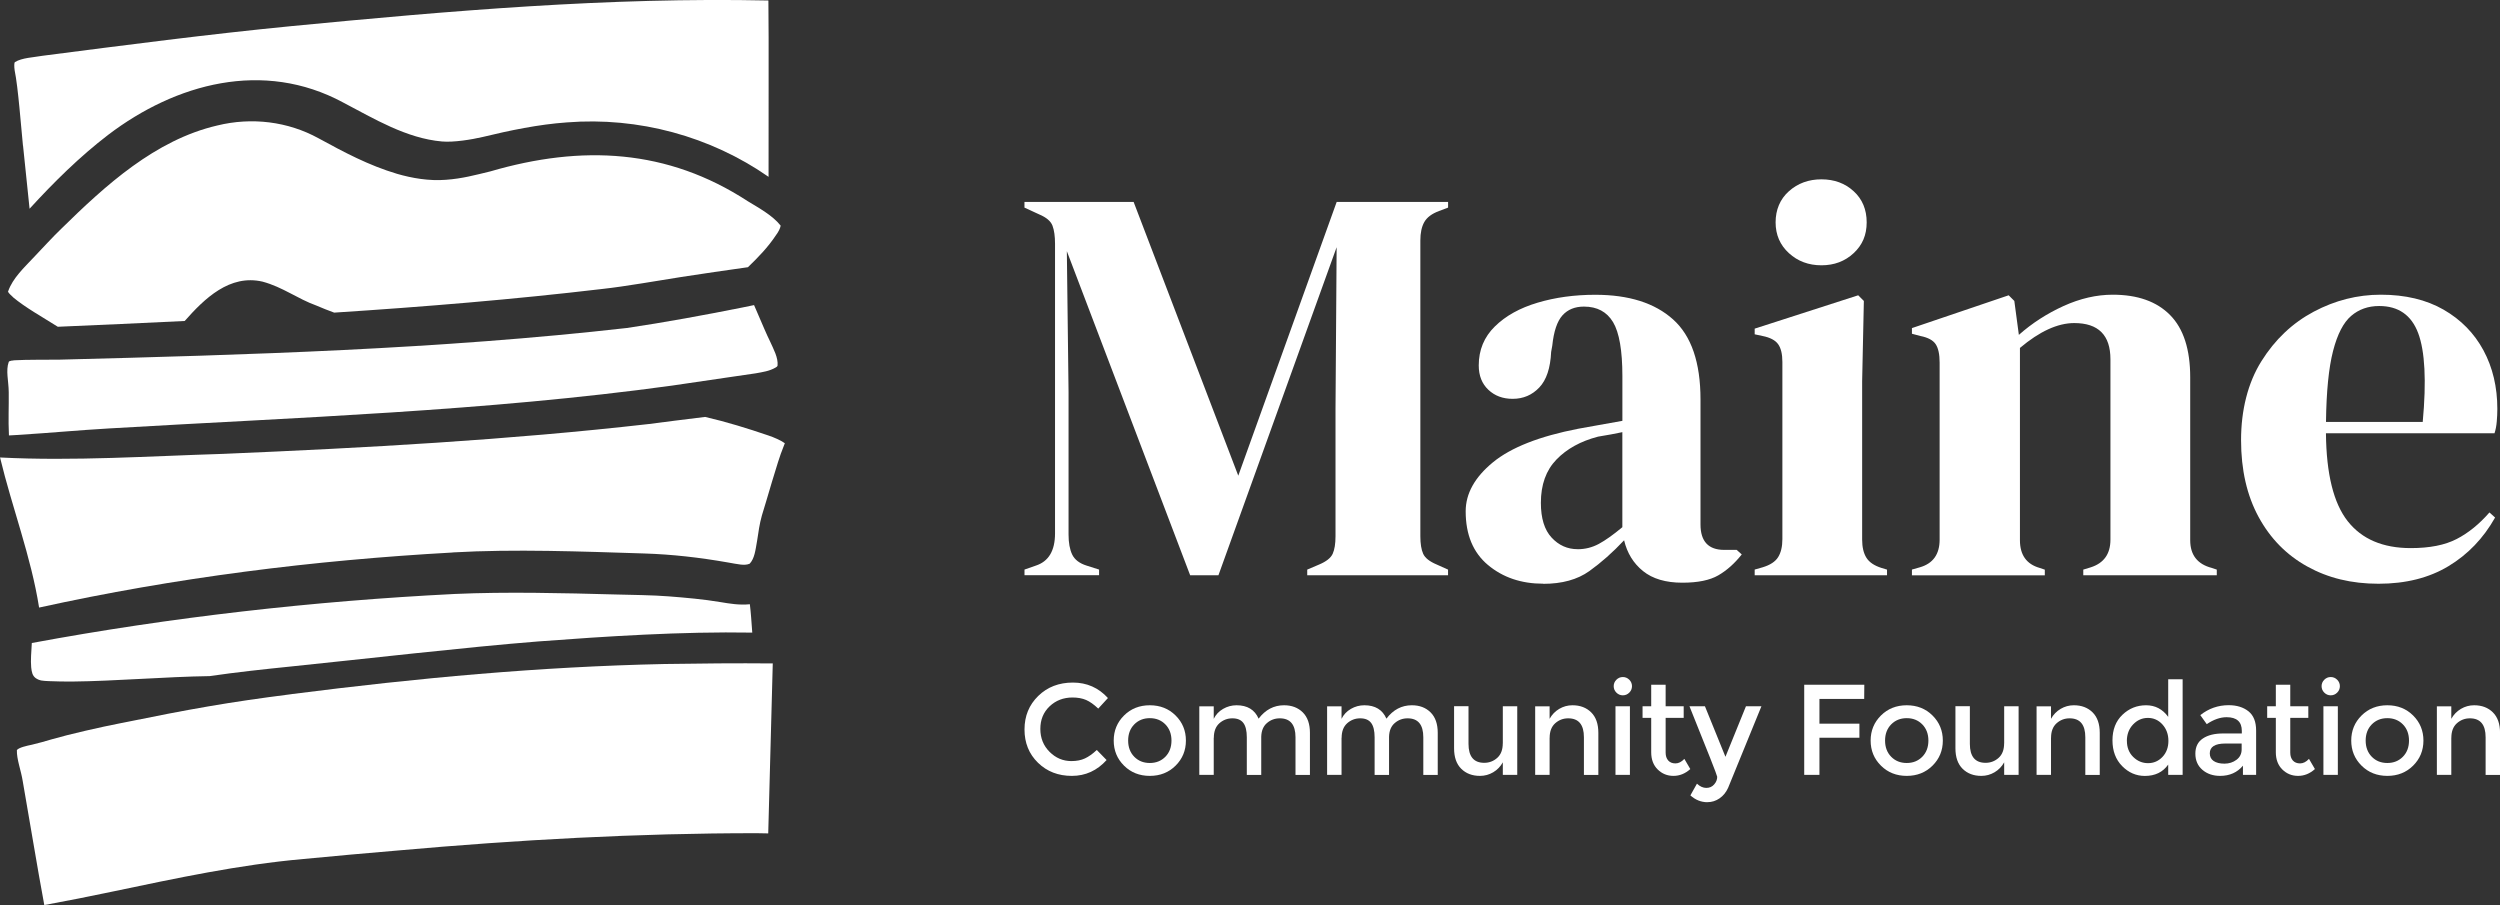
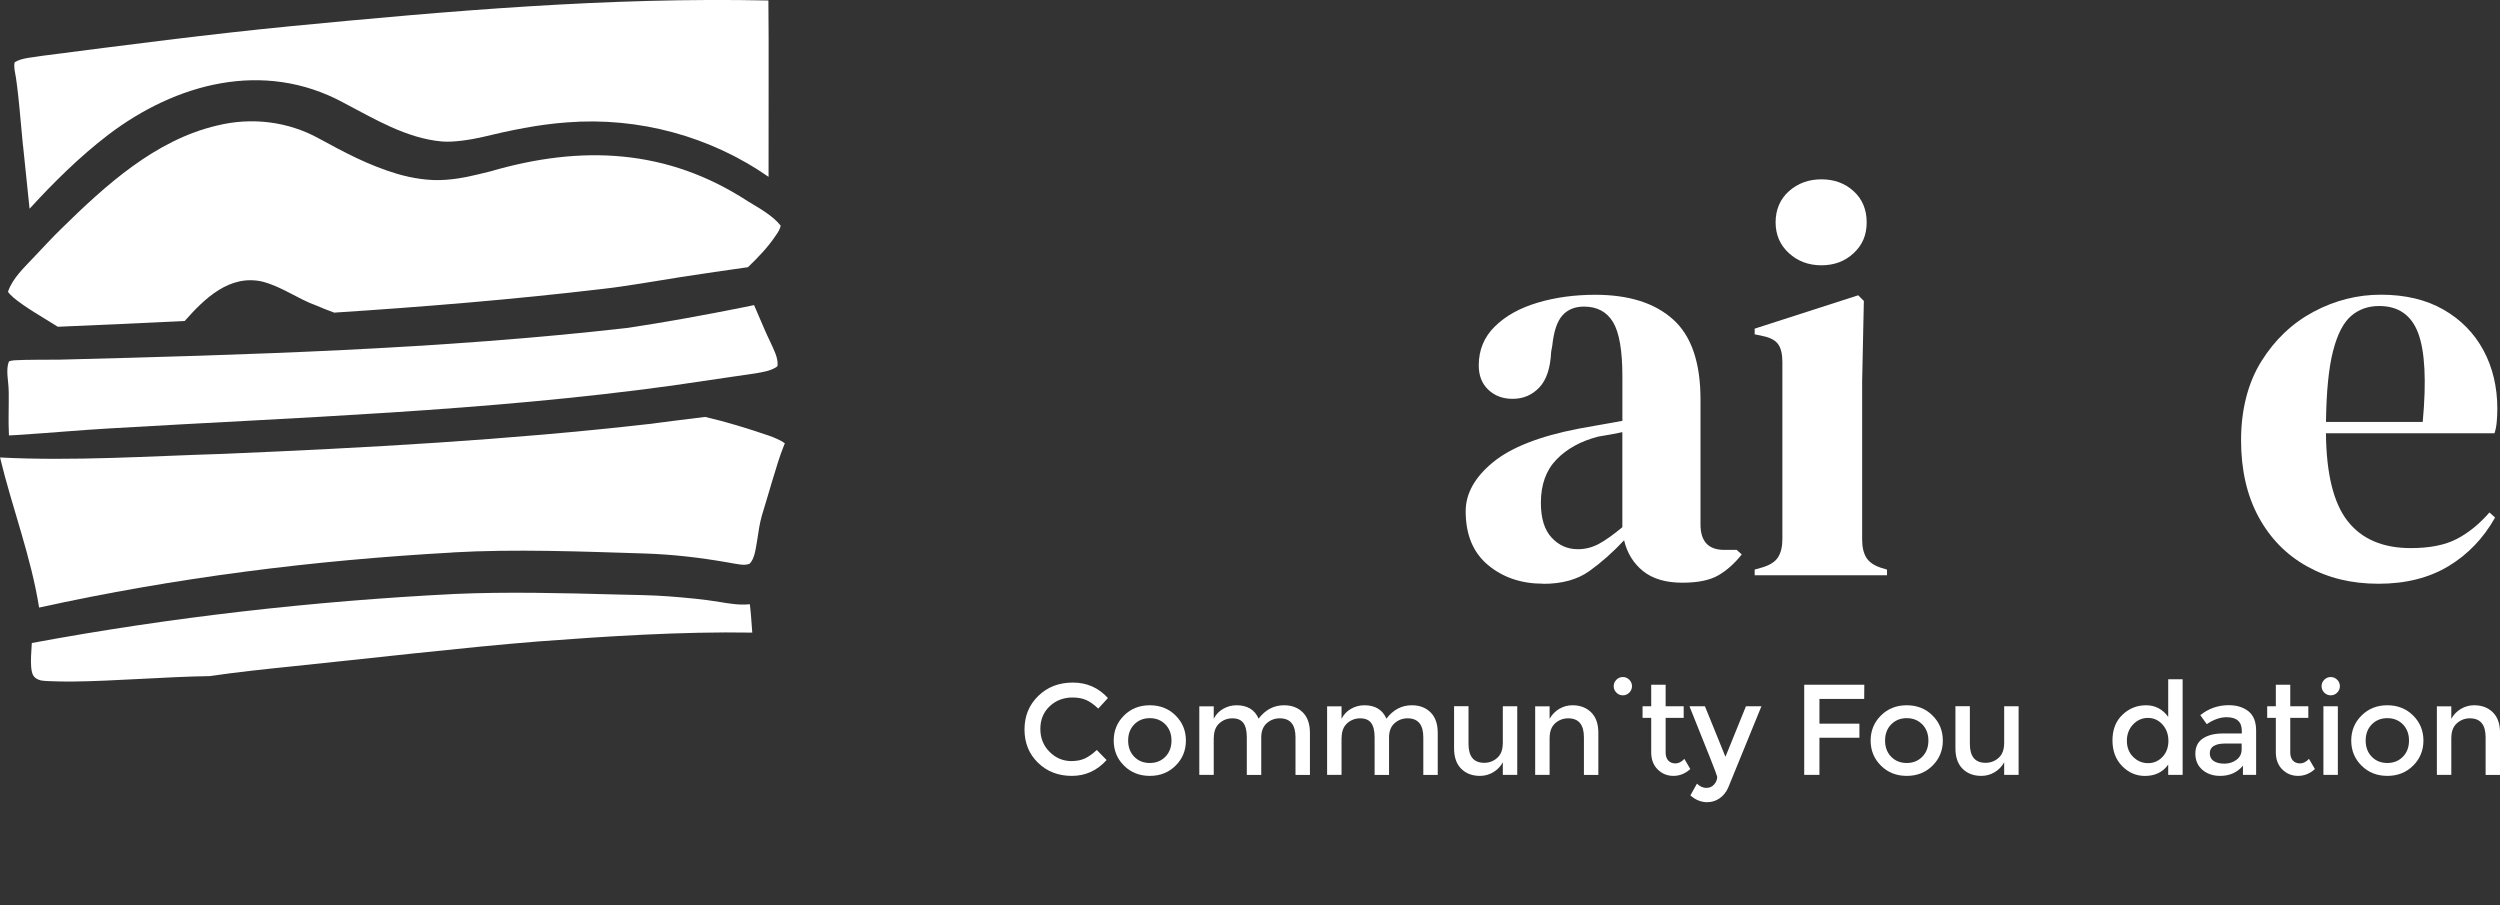
<svg xmlns="http://www.w3.org/2000/svg" id="Layer_1" data-name="Layer 1" viewBox="0 0 601.12 217.62">
  <rect x="0" y="0" width="601.12" height="217.62" fill="#333333" stroke="none" />
  <defs>
    <style> .cls-1 { fill: #fff; } </style>
  </defs>
  <g>
-     <path class="cls-1" d="M246.34,138.31v-1.36l2.72-.95c3.08-1,4.62-3.58,4.62-7.75V58.62c0-1.81-.2-3.26-.61-4.35-.41-1.09-1.47-1.99-3.2-2.72l-3.54-1.63v-1.36h26.25l25.16,65.82,23.66-65.82h26.79v1.36l-2.18.82c-1.72.64-2.9,1.52-3.54,2.65-.64,1.13-.95,2.61-.95,4.42v71.13c0,1.81.23,3.22.68,4.22.45,1,1.54,1.86,3.26,2.58l2.72,1.22v1.36h-33.86v-1.36l2.86-1.22c1.72-.72,2.81-1.59,3.26-2.58.45-1,.68-2.4.68-4.22v-30.6l.27-38.9-28.42,78.88h-6.8l-29.65-77.93.41,33.86v34.27c0,2,.29,3.6.88,4.83.59,1.22,1.75,2.11,3.47,2.65l2.99.95v1.36h-17.95Z" />
    <path class="cls-1" d="M371.05,140.35c-5.26,0-9.68-1.5-13.26-4.49-3.58-2.99-5.37-7.3-5.37-12.92,0-4.26,2.18-8.18,6.53-11.76,4.35-3.58,11.2-6.28,20.54-8.09,1.45-.27,3.08-.56,4.9-.88,1.81-.32,3.72-.66,5.71-1.02v-10.74c0-6.16-.75-10.49-2.24-12.99-1.5-2.49-3.83-3.74-7-3.74-2.18,0-3.9.7-5.17,2.11-1.27,1.41-2.09,3.83-2.45,7.28l-.27,1.5c-.18,3.9-1.13,6.76-2.86,8.57-1.72,1.81-3.85,2.72-6.39,2.72-2.36,0-4.31-.72-5.85-2.18-1.54-1.45-2.31-3.4-2.31-5.85,0-3.72,1.29-6.84,3.88-9.38,2.58-2.54,6-4.44,10.27-5.71,4.26-1.27,8.88-1.9,13.87-1.9,8.07,0,14.3,1.97,18.7,5.92,4.4,3.94,6.6,10.36,6.6,19.24v30.06c0,4.08,1.9,6.12,5.71,6.12h2.99l1.22,1.09c-1.72,2.18-3.6,3.85-5.64,5.03s-4.92,1.77-8.64,1.77c-3.99,0-7.14-.93-9.45-2.79-2.31-1.86-3.83-4.33-4.56-7.41-2.72,2.9-5.51,5.37-8.36,7.41-2.86,2.04-6.55,3.06-11.08,3.06ZM379.35,132.06c1.81,0,3.51-.43,5.1-1.29,1.59-.86,3.47-2.2,5.64-4.01v-22.85c-.91.18-1.82.36-2.72.54-.91.18-1.95.36-3.13.54-4.17,1.09-7.5,2.92-10,5.51-2.5,2.58-3.74,6.05-3.74,10.4,0,3.72.86,6.51,2.58,8.36,1.72,1.86,3.81,2.79,6.26,2.79Z" />
    <path class="cls-1" d="M421.91,138.31v-1.36l1.9-.54c1.81-.54,3.06-1.36,3.74-2.45.68-1.09,1.02-2.54,1.02-4.35v-42.57c0-1.9-.34-3.33-1.02-4.28-.68-.95-1.93-1.61-3.74-1.97l-1.9-.41v-1.36l24.89-8.02,1.36,1.36-.41,19.31v38.08c0,1.81.34,3.26,1.02,4.35.68,1.09,1.88,1.9,3.6,2.45l1.36.41v1.36h-31.82ZM437.96,63.79c-3.08,0-5.69-.97-7.82-2.92-2.13-1.95-3.2-4.42-3.2-7.41s1.06-5.58,3.2-7.48c2.13-1.9,4.74-2.86,7.82-2.86s5.67.95,7.75,2.86c2.08,1.9,3.13,4.4,3.13,7.48s-1.04,5.46-3.13,7.41c-2.09,1.95-4.67,2.92-7.75,2.92Z" />
-     <path class="cls-1" d="M459.72,138.31v-1.36l1.9-.54c3.17-.91,4.76-3.13,4.76-6.66v-42.57c0-1.99-.32-3.47-.95-4.42-.63-.95-1.86-1.61-3.67-1.97l-2.04-.54v-1.36l23.26-7.89,1.36,1.36,1.09,8.16c3.17-2.81,6.75-5.12,10.74-6.94,3.99-1.81,7.93-2.72,11.83-2.72,5.98,0,10.58,1.63,13.8,4.9,3.22,3.26,4.83,8.25,4.83,14.96v39.17c0,3.54,1.72,5.76,5.17,6.66l1.22.41v1.36h-32.1v-1.36l1.77-.54c3.17-1,4.76-3.22,4.76-6.66v-43.38c0-5.8-2.9-8.7-8.7-8.7-3.99,0-8.34,2-13.06,5.98v46.24c0,3.54,1.58,5.76,4.76,6.66l1.22.41v1.36h-31.96Z" />
    <path class="cls-1" d="M572.46,70.86c5.89,0,10.92,1.2,15.1,3.6,4.17,2.4,7.37,5.67,9.59,9.79,2.22,4.13,3.33,8.82,3.33,14.08,0,1-.05,2.02-.14,3.06-.09,1.04-.27,1.97-.54,2.79h-40.53c.09,9.79,1.84,16.84,5.24,21.15,3.4,4.31,8.45,6.46,15.16,6.46,4.53,0,8.2-.72,11.02-2.18,2.81-1.45,5.44-3.58,7.89-6.39l1.36,1.22c-2.81,4.99-6.55,8.89-11.22,11.7-4.67,2.81-10.27,4.22-16.8,4.22s-12.15-1.38-17.14-4.15c-4.99-2.76-8.89-6.73-11.7-11.9-2.81-5.17-4.22-11.33-4.22-18.5s1.63-13.76,4.9-18.97c3.26-5.21,7.46-9.18,12.58-11.9,5.12-2.72,10.49-4.08,16.12-4.08ZM572.06,73.58c-2.63,0-4.88.79-6.73,2.38-1.86,1.59-3.31,4.4-4.35,8.43-1.04,4.04-1.61,9.72-1.7,17.07h23.26c.91-9.88.54-17-1.09-21.35s-4.76-6.53-9.38-6.53Z" />
    <path class="cls-1" d="M257.62,183c1.26,0,2.34-.21,3.25-.64.91-.42,1.86-1.1,2.85-2.03l2.36,2.42c-2.29,2.54-5.08,3.81-8.35,3.81s-5.99-1.05-8.15-3.16c-2.16-2.11-3.24-4.77-3.24-8s1.1-5.91,3.3-8.06c2.2-2.15,4.98-3.22,8.34-3.22s6.16,1.24,8.42,3.72l-2.33,2.54c-1.03-.99-2.01-1.68-2.93-2.08-.92-.39-2-.59-3.24-.59-2.19,0-4.03.71-5.52,2.12-1.49,1.42-2.23,3.22-2.23,5.43s.74,4.04,2.22,5.52c1.48,1.48,3.23,2.22,5.25,2.22Z" />
    <path class="cls-1" d="M282.67,184.1c-1.65,1.64-3.72,2.46-6.2,2.46s-4.55-.82-6.2-2.46c-1.65-1.64-2.48-3.65-2.48-6.03s.83-4.39,2.48-6.03c1.65-1.64,3.72-2.46,6.2-2.46s4.55.82,6.2,2.46,2.48,3.65,2.48,6.03-.83,4.39-2.48,6.03ZM272.73,181.96c.98,1,2.23,1.5,3.74,1.5s2.75-.5,3.74-1.5c.98-1,1.47-2.3,1.47-3.89s-.49-2.89-1.47-3.89c-.98-1-2.23-1.5-3.74-1.5s-2.75.5-3.74,1.5c-.98,1-1.47,2.3-1.47,3.89s.49,2.89,1.47,3.89Z" />
    <path class="cls-1" d="M291.84,177.39v8.93h-3.47v-16.49h3.47v3.01c.5-1.01,1.24-1.81,2.25-2.39,1-.58,2.08-.87,3.24-.87,2.6,0,4.37,1.08,5.3,3.22,1.63-2.15,3.67-3.22,6.11-3.22,1.86,0,3.36.57,4.51,1.71,1.15,1.14,1.72,2.78,1.72,4.93v10.11h-3.47v-9.05c0-3.04-1.26-4.56-3.78-4.56-1.18,0-2.21.38-3.08,1.13-.88.75-1.34,1.85-1.38,3.3v9.18h-3.47v-9.05c0-1.57-.28-2.72-.84-3.46s-1.44-1.1-2.63-1.1-2.24.4-3.13,1.19c-.89.8-1.33,1.96-1.33,3.49Z" />
    <path class="cls-1" d="M322.57,177.39v8.93h-3.47v-16.49h3.47v3.01c.5-1.01,1.24-1.81,2.25-2.39,1-.58,2.08-.87,3.24-.87,2.6,0,4.37,1.08,5.3,3.22,1.63-2.15,3.67-3.22,6.11-3.22,1.86,0,3.36.57,4.51,1.71,1.15,1.14,1.72,2.78,1.72,4.93v10.11h-3.47v-9.05c0-3.04-1.26-4.56-3.78-4.56-1.18,0-2.21.38-3.08,1.13-.88.75-1.34,1.85-1.38,3.3v9.18h-3.47v-9.05c0-1.57-.28-2.72-.84-3.46s-1.44-1.1-2.63-1.1-2.24.4-3.13,1.19c-.89.8-1.33,1.96-1.33,3.49Z" />
    <path class="cls-1" d="M361.35,178.75v-8.93h3.47v16.49h-3.47v-3.01c-.56,1.01-1.33,1.81-2.31,2.39-.98.58-2.04.87-3.18.87-1.86,0-3.36-.57-4.51-1.71-1.15-1.14-1.72-2.78-1.72-4.93v-10.11h3.47v9.05c0,3.04,1.26,4.56,3.78,4.56,1.2,0,2.24-.4,3.13-1.19.89-.8,1.33-1.96,1.33-3.49Z" />
    <path class="cls-1" d="M372.6,177.39v8.93h-3.47v-16.49h3.47v3.01c.56-1.01,1.33-1.81,2.31-2.39.98-.58,2.04-.87,3.18-.87,1.86,0,3.36.57,4.51,1.71,1.15,1.14,1.72,2.78,1.72,4.93v10.11h-3.47v-9.05c0-3.04-1.26-4.56-3.78-4.56-1.2,0-2.24.4-3.13,1.19-.89.8-1.33,1.96-1.33,3.49Z" />
-     <path class="cls-1" d="M388.66,166.54c-.43-.43-.65-.95-.65-1.55s.22-1.12.65-1.55c.43-.43.95-.65,1.55-.65s1.12.22,1.55.65c.43.43.65.95.65,1.55s-.22,1.12-.65,1.55c-.43.43-.95.65-1.55.65s-1.12-.22-1.55-.65ZM391.91,186.31h-3.47v-16.49h3.47v16.49Z" />
+     <path class="cls-1" d="M388.66,166.54c-.43-.43-.65-.95-.65-1.55s.22-1.12.65-1.55c.43-.43.95-.65,1.55-.65s1.12.22,1.55.65c.43.43.65.95.65,1.55s-.22,1.12-.65,1.55c-.43.43-.95.65-1.55.65s-1.12-.22-1.55-.65ZM391.91,186.31h-3.47h3.47v16.49Z" />
    <path class="cls-1" d="M400.5,172.61v8.37c0,.79.21,1.41.62,1.88.41.46.99.7,1.74.7s1.46-.36,2.14-1.09l1.43,2.45c-1.22,1.1-2.57,1.64-4.05,1.64s-2.74-.51-3.78-1.53c-1.04-1.02-1.57-2.4-1.57-4.14v-8.28h-2.08v-2.79h2.08v-5.18h3.47v5.18h4.34v2.79h-4.34Z" />
    <path class="cls-1" d="M410.54,192.89c-1.51,0-2.87-.55-4.09-1.64l1.58-2.82c.72.68,1.47,1.02,2.25,1.02s1.41-.28,1.89-.84c.49-.56.73-1.17.73-1.83,0-.29-2.22-5.94-6.67-16.96h3.72l4.93,12.15,4.93-12.15h3.72l-8,19.59c-.48,1.07-1.16,1.92-2.05,2.54-.89.62-1.87.93-2.95.93Z" />
    <path class="cls-1" d="M437.48,168.06v5.95h9.61v3.38h-9.61v8.93h-3.66v-21.67h14.45l-.03,3.41h-10.76Z" />
    <path class="cls-1" d="M464.67,184.1c-1.65,1.64-3.72,2.46-6.2,2.46s-4.55-.82-6.2-2.46c-1.65-1.64-2.48-3.65-2.48-6.03s.83-4.39,2.48-6.03c1.65-1.64,3.72-2.46,6.2-2.46s4.55.82,6.2,2.46,2.48,3.65,2.48,6.03-.83,4.39-2.48,6.03ZM454.73,181.96c.98,1,2.23,1.5,3.74,1.5s2.75-.5,3.74-1.5c.98-1,1.47-2.3,1.47-3.89s-.49-2.89-1.47-3.89c-.98-1-2.23-1.5-3.74-1.5s-2.75.5-3.74,1.5c-.98,1-1.47,2.3-1.47,3.89s.49,2.89,1.47,3.89Z" />
    <path class="cls-1" d="M481.9,178.75v-8.93h3.47v16.49h-3.47v-3.01c-.56,1.01-1.33,1.81-2.31,2.39-.98.58-2.04.87-3.18.87-1.86,0-3.36-.57-4.51-1.71-1.15-1.14-1.72-2.78-1.72-4.93v-10.11h3.47v9.05c0,3.04,1.26,4.56,3.78,4.56,1.2,0,2.24-.4,3.13-1.19.89-.8,1.33-1.96,1.33-3.49Z" />
-     <path class="cls-1" d="M493.16,177.39v8.93h-3.47v-16.49h3.47v3.01c.56-1.01,1.33-1.81,2.31-2.39.98-.58,2.04-.87,3.18-.87,1.86,0,3.36.57,4.51,1.71,1.15,1.14,1.72,2.78,1.72,4.93v10.11h-3.47v-9.05c0-3.04-1.26-4.56-3.78-4.56-1.2,0-2.24.4-3.13,1.19-.89.8-1.33,1.96-1.33,3.49Z" />
    <path class="cls-1" d="M510.27,184.21c-1.55-1.57-2.33-3.64-2.33-6.2s.79-4.61,2.39-6.14,3.49-2.29,5.69-2.29,3.97.93,5.32,2.79v-9.05h3.47v23h-3.47v-2.48c-1.28,1.82-3.15,2.73-5.61,2.73-2.09,0-3.91-.79-5.46-2.36ZM511.41,178.15c0,1.58.51,2.87,1.52,3.86,1.01.99,2.2,1.49,3.56,1.49s2.52-.5,3.47-1.5c.95-1,1.43-2.29,1.43-3.86s-.48-2.88-1.43-3.94c-.95-1.05-2.12-1.58-3.5-1.58s-2.57.53-3.57,1.58c-.99,1.05-1.49,2.37-1.49,3.95Z" />
    <path class="cls-1" d="M542.47,186.31h-3.16v-2.2c-1.36,1.63-3.19,2.45-5.49,2.45-1.71,0-3.14-.49-4.26-1.46-1.13-.97-1.69-2.27-1.69-3.89s.6-2.84,1.8-3.64c1.2-.81,2.82-1.21,4.87-1.21h4.5v-.62c0-2.19-1.22-3.29-3.66-3.29-1.53,0-3.12.56-4.77,1.67l-1.55-2.17c2-1.59,4.28-2.39,6.82-2.39,1.94,0,3.53.49,4.76,1.47,1.23.98,1.84,2.53,1.84,4.63v10.63ZM539,180.18v-1.4h-3.91c-2.5,0-3.75.79-3.75,2.36,0,.81.31,1.42.93,1.84.62.42,1.48.64,2.59.64s2.07-.31,2.9-.93c.83-.62,1.24-1.46,1.24-2.51Z" />
    <path class="cls-1" d="M550.69,172.61v8.37c0,.79.21,1.41.62,1.88.41.46.99.7,1.74.7s1.46-.36,2.14-1.09l1.43,2.45c-1.22,1.1-2.57,1.64-4.05,1.64s-2.74-.51-3.78-1.53c-1.04-1.02-1.57-2.4-1.57-4.14v-8.28h-2.08v-2.79h2.08v-5.18h3.47v5.18h4.34v2.79h-4.34Z" />
    <path class="cls-1" d="M558.87,166.54c-.43-.43-.65-.95-.65-1.55s.22-1.12.65-1.55c.43-.43.95-.65,1.55-.65s1.12.22,1.55.65c.43.43.65.95.65,1.55s-.22,1.12-.65,1.55c-.43.43-.95.65-1.55.65s-1.12-.22-1.55-.65ZM562.13,186.31h-3.47v-16.49h3.47v16.49Z" />
    <path class="cls-1" d="M580.23,184.1c-1.65,1.64-3.72,2.46-6.2,2.46s-4.55-.82-6.2-2.46c-1.65-1.64-2.48-3.65-2.48-6.03s.83-4.39,2.48-6.03c1.65-1.64,3.72-2.46,6.2-2.46s4.55.82,6.2,2.46,2.48,3.65,2.48,6.03-.83,4.39-2.48,6.03ZM570.29,181.96c.98,1,2.23,1.5,3.74,1.5s2.75-.5,3.74-1.5c.98-1,1.47-2.3,1.47-3.89s-.49-2.89-1.47-3.89c-.98-1-2.23-1.5-3.74-1.5s-2.75.5-3.74,1.5c-.98,1-1.47,2.3-1.47,3.89s.49,2.89,1.47,3.89Z" />
    <path class="cls-1" d="M589.41,177.39v8.93h-3.47v-16.49h3.47v3.01c.56-1.01,1.33-1.81,2.31-2.39.98-.58,2.04-.87,3.18-.87,1.86,0,3.36.57,4.51,1.71,1.15,1.14,1.72,2.78,1.72,4.93v10.11h-3.47v-9.05c0-3.04-1.26-4.56-3.78-4.56-1.2,0-2.24.4-3.13,1.19-.89.8-1.33,1.96-1.33,3.49Z" />
  </g>
  <g>
    <path class="cls-1" d="M5.54,35.03c.43,3.92,1.02,9.72,1.57,15.16,5.83-6.37,12.02-12.5,18.89-17.76,16.24-12.36,37.31-18.14,56.5-7.79,7.46,3.91,15.21,8.63,23.79,9.38,2.8.24,7.05-.45,9.76-1.08,6.52-1.58,13.43-3.03,20.26-3.51,17.25-1.36,34.5,3.35,48.49,13.09-.04-10.59.09-33.09-.04-42.4-38.28-.83-76.68,2.49-114.79,6.17-19.61,1.91-40.22,4.6-59.74,7.12-2.11.38-4.95.47-6.62,1.51-.05.05-.04,0-.08.09-.1.15-.15.96,0,1.95.84,3.98,1.56,13.89,1.99,18.04Z" />
-     <path class="cls-1" d="M70.16,166.9c-15.36,1.96-24.1,3.52-41.46,7.05-4.37.85-12.06,2.59-16.31,3.83-1.53.45-3.14.92-4.74,1.29-1.16.24-3.11.66-3.59,1.28-.07,2.22,1,4.9,1.4,7.44,1.55,8.75,3.48,20.66,5.19,29.83,5.54-1.01,11.05-2.12,16.59-3.28,15-3.14,30.27-6.43,45.66-7.79,7.62-.73,15.24-1.42,22.87-2.06,28.58-2.55,57.49-4.16,86.2-4.15,0,0,2.12.04,2.75.05.23-8.53.85-31.76,1.09-40.87-8.66-.08-17.35,0-26.09.14-29.85.64-59.09,3.34-89.56,7.23Z" />
    <g>
      <path class="cls-1" d="M2.18,104.7l1.59-.09c9.5-.6,14.27-1.11,22.39-1.59,45.17-2.67,90.58-4.13,135.4-10.3,0,0,13.34-1.96,13.34-1.96l6.78-.99c1.77-.32,3.31-.53,4.77-1.37.48-.27.46-.39.51-.48.19-1.91-.97-3.97-1.81-5.84-.82-1.64-1.97-4.4-2.74-6.17,0,0-.56-1.31-1.1-2.55l-2.82.58c-8.83,1.77-18.79,3.6-27.72,4.92-44.98,5.11-91.26,6.47-136.53,7.62-2.08.02-8.35-.01-10.51.14l-.38.02-.21.04c-.13.02-.27.03-.4.04-.17.03-.21.09-.37.09-.02.01-.02.03-.04.04-.01.03-.1,0-.09.03,0,.03-.03.03-.06.03-.01.05-.04.09-.08.12-.75,2.08-.03,4.54,0,7.25.05,3.56-.14,6.52.05,10.42Z" />
-       <path class="cls-1" d="M179.83,69.85c-.07-.13-.12-.26-.17-.4.06.14.12.28.17.4Z" />
    </g>
    <path class="cls-1" d="M3.13,71.47c2.99,2.5,6.99,4.71,10.77,7.1,10.09-.43,20.28-.89,30.51-1.39,4.77-5.4,10.83-11.29,18.72-9.46,4.85,1.3,8.42,4.13,12.97,5.76,1.4.6,2.82,1.17,4.25,1.69,21.66-1.4,43.24-3.18,64.29-5.67,5.92-.64,13.28-1.99,19.19-2.9,5.01-.75,10.83-1.65,16.01-2.35,2.46-2.37,4.8-4.77,6.74-7.7.63-.85.98-1.57,1.13-2.27,0,0-.02-.02-.04-.07-1.9-2.39-5.1-4.15-7.89-5.84-19.31-12.58-39.86-13.58-61.87-7.16-3.63.88-6.77,1.74-10.66,2.02-4.12.33-8.21-.4-11.77-1.43-6.83-2.03-12.81-5.23-18.89-8.55-7.36-4.04-16.05-5.12-24.37-3.07-14.9,3.47-26.88,14.41-37.43,24.77-2.24,2.15-4.46,4.62-6.6,6.85-2.39,2.55-5.14,5.09-6.23,8.24.03.04-.05.16-.03.09,0-.02-.04-.02-.05-.04,0-.02,0-.05-.03-.06-.06-.04.05.07.06.1.25.45.69.83,1.23,1.33Z" />
    <path class="cls-1" d="M180.29,145.29c-2.54.25-4.85-.15-7.14-.53-3.92-.66-8.26-1.05-12.43-1.37-3.52-.29-9.15-.36-12.74-.45-12.53-.34-26.25-.68-38.68-.12-33.93,1.7-68.25,5.59-101.65,11.79-.11,2.07-.31,4.14-.15,5.85.13,1.15.28,1.98,1.08,2.59,1,.67,1.71.65,3.24.73,1.81.08,3.63.1,5.45.1,10.54-.11,22.57-1.16,33.15-1.31,6.43-.94,12.96-1.64,19.31-2.29,17.57-1.8,42.35-4.68,59.73-6.05,16.41-1.23,34.38-2.41,51.42-2.12-.1-1.09-.18-2.27-.27-3.64-.07-1.03-.19-2.1-.31-3.19Z" />
    <path class="cls-1" d="M108.83,132.83c14.94-.85,31.05-.22,46.02.25,6.85.22,13.29.96,20.16,2.16,2.47.42,3.99.84,5.25.3,1.18-1.26,1.38-3.21,1.8-5.61.28-1.87.58-4.05,1.13-5.97.94-2.91,3.88-13.44,5.04-16.13.18-.46.35-.87.47-1.23,0-.01,0-.02.01-.03-1.05-.73-2.54-1.38-3.93-1.85-4.93-1.68-10.04-3.27-15.23-4.47-4.89.62-9.8,1.19-13.57,1.71-33.95,3.86-68.14,5.73-102.26,7.17-17.69.54-36.04,1.78-53.71.87,2.91,12.11,7.45,23.8,9.39,36.09,32.71-7.2,65.96-11.38,99.44-13.24Z" />
  </g>
</svg>